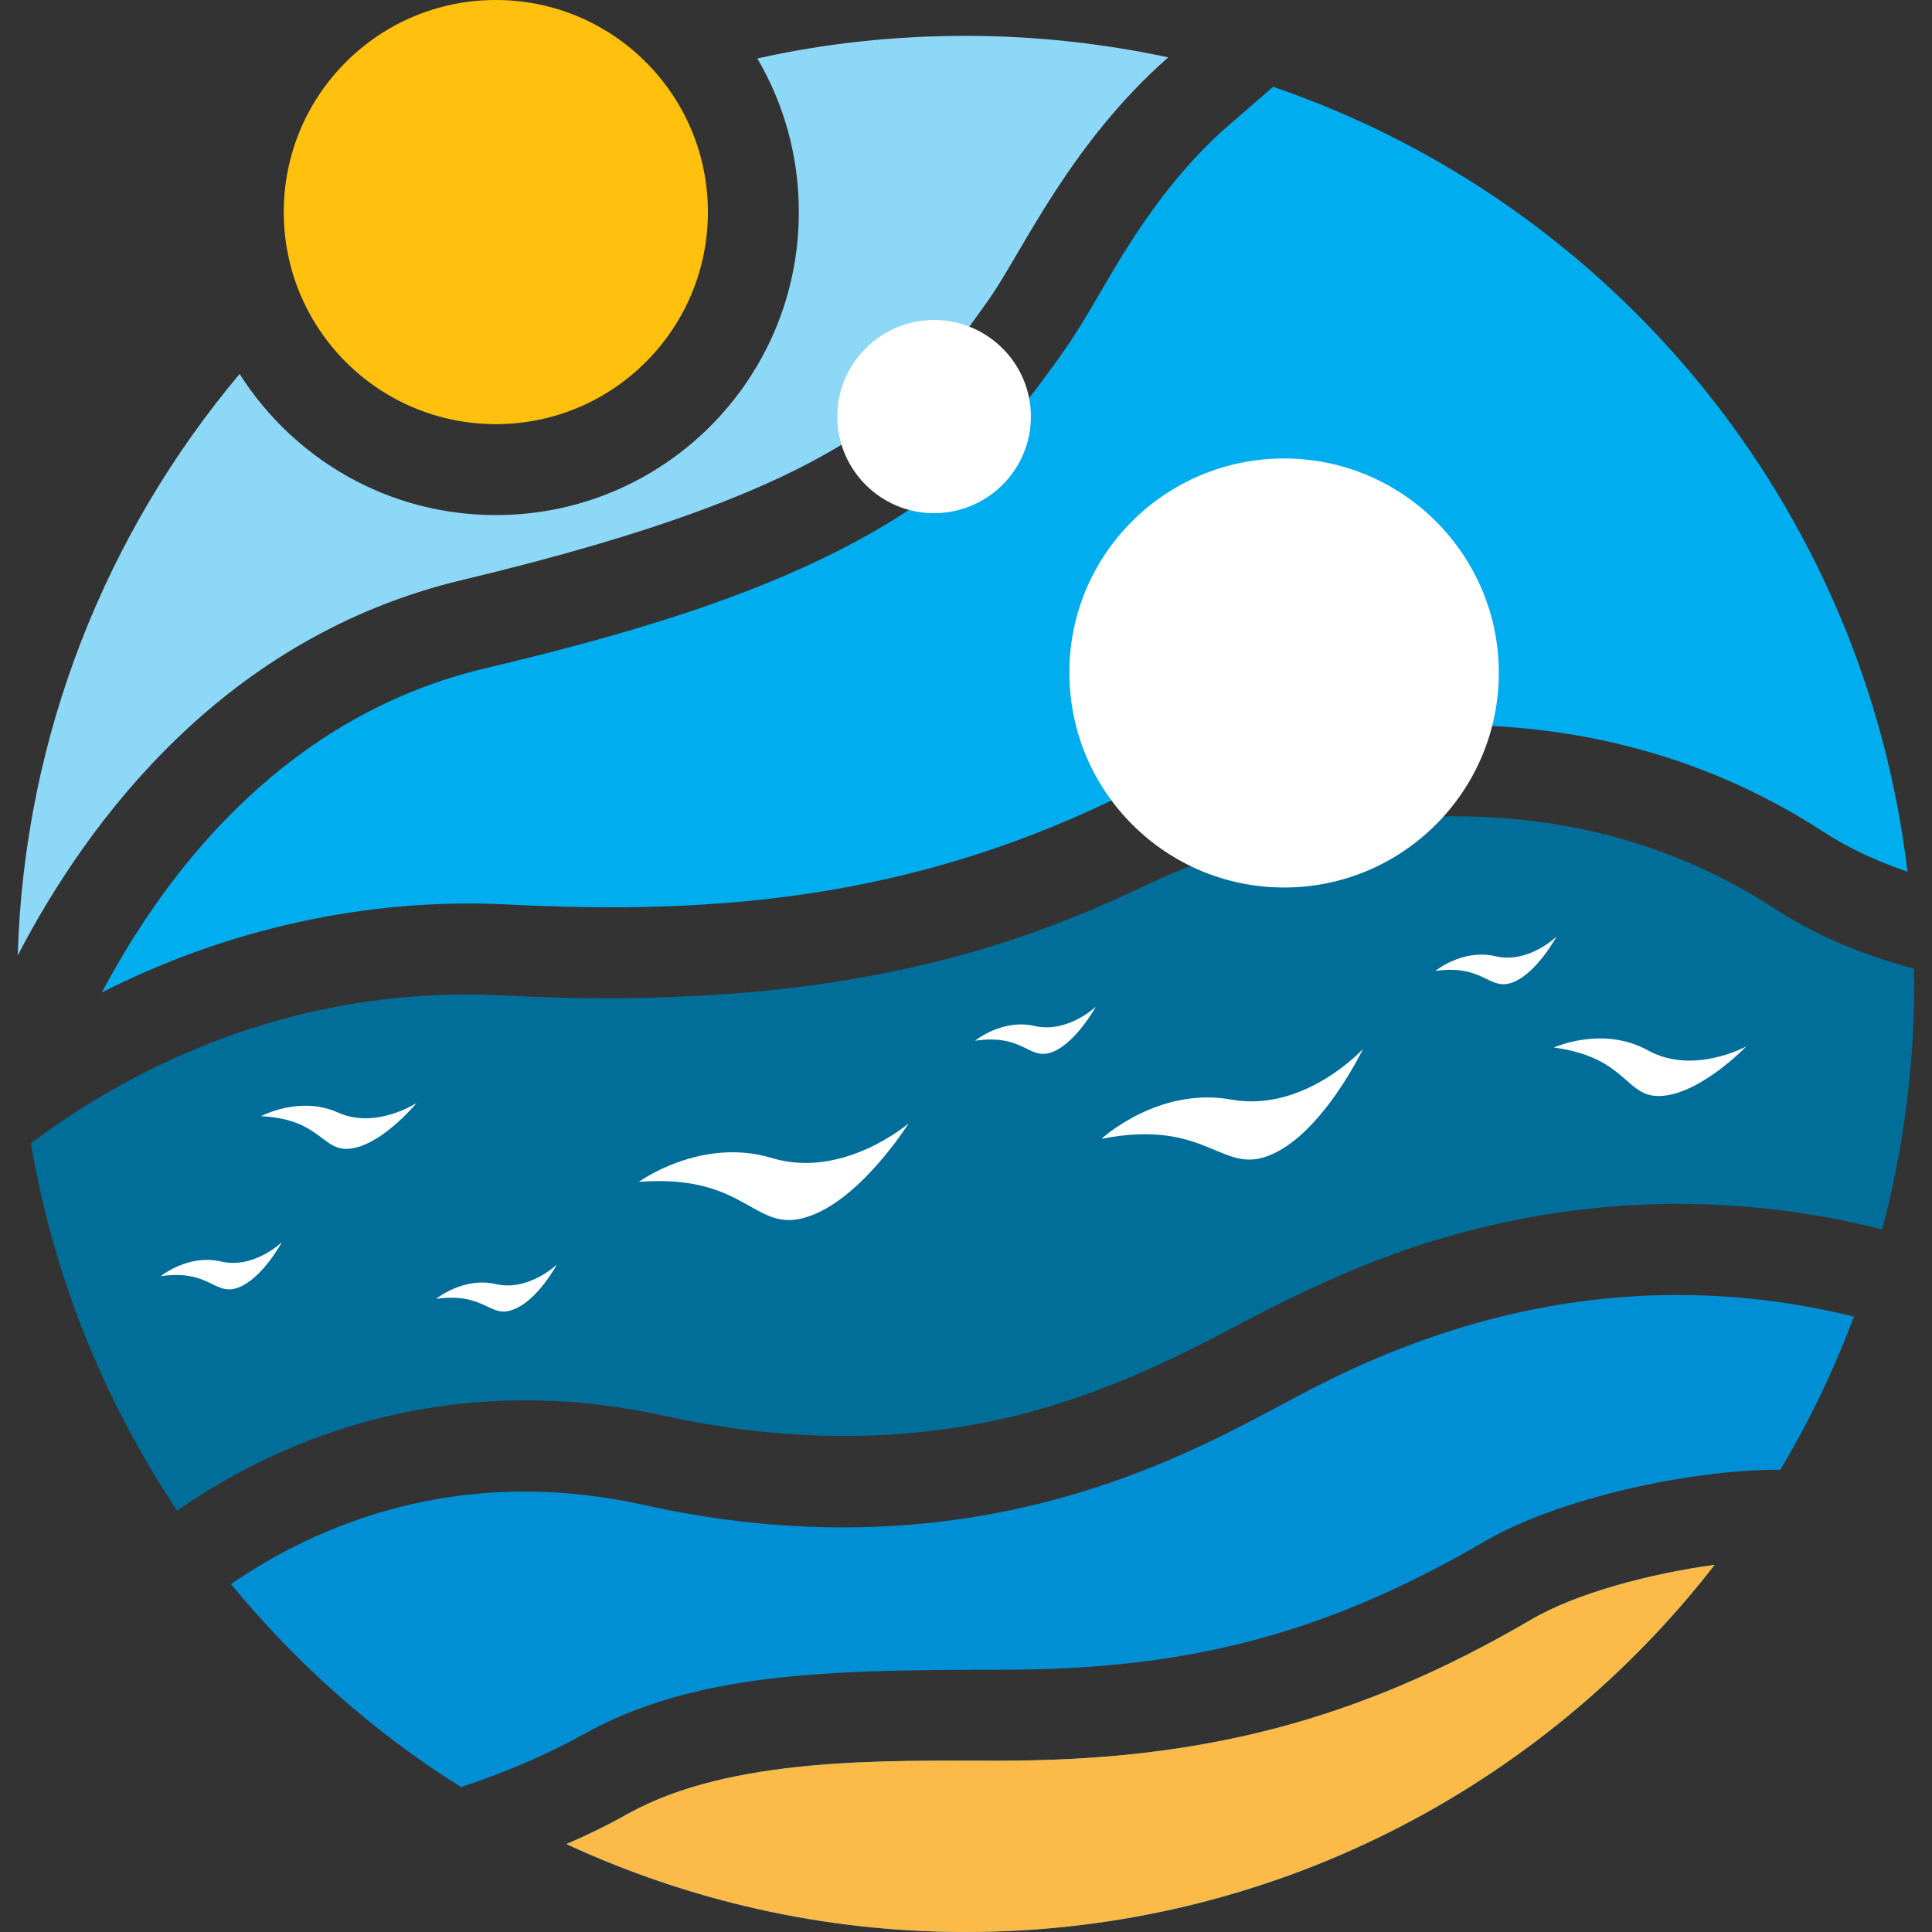
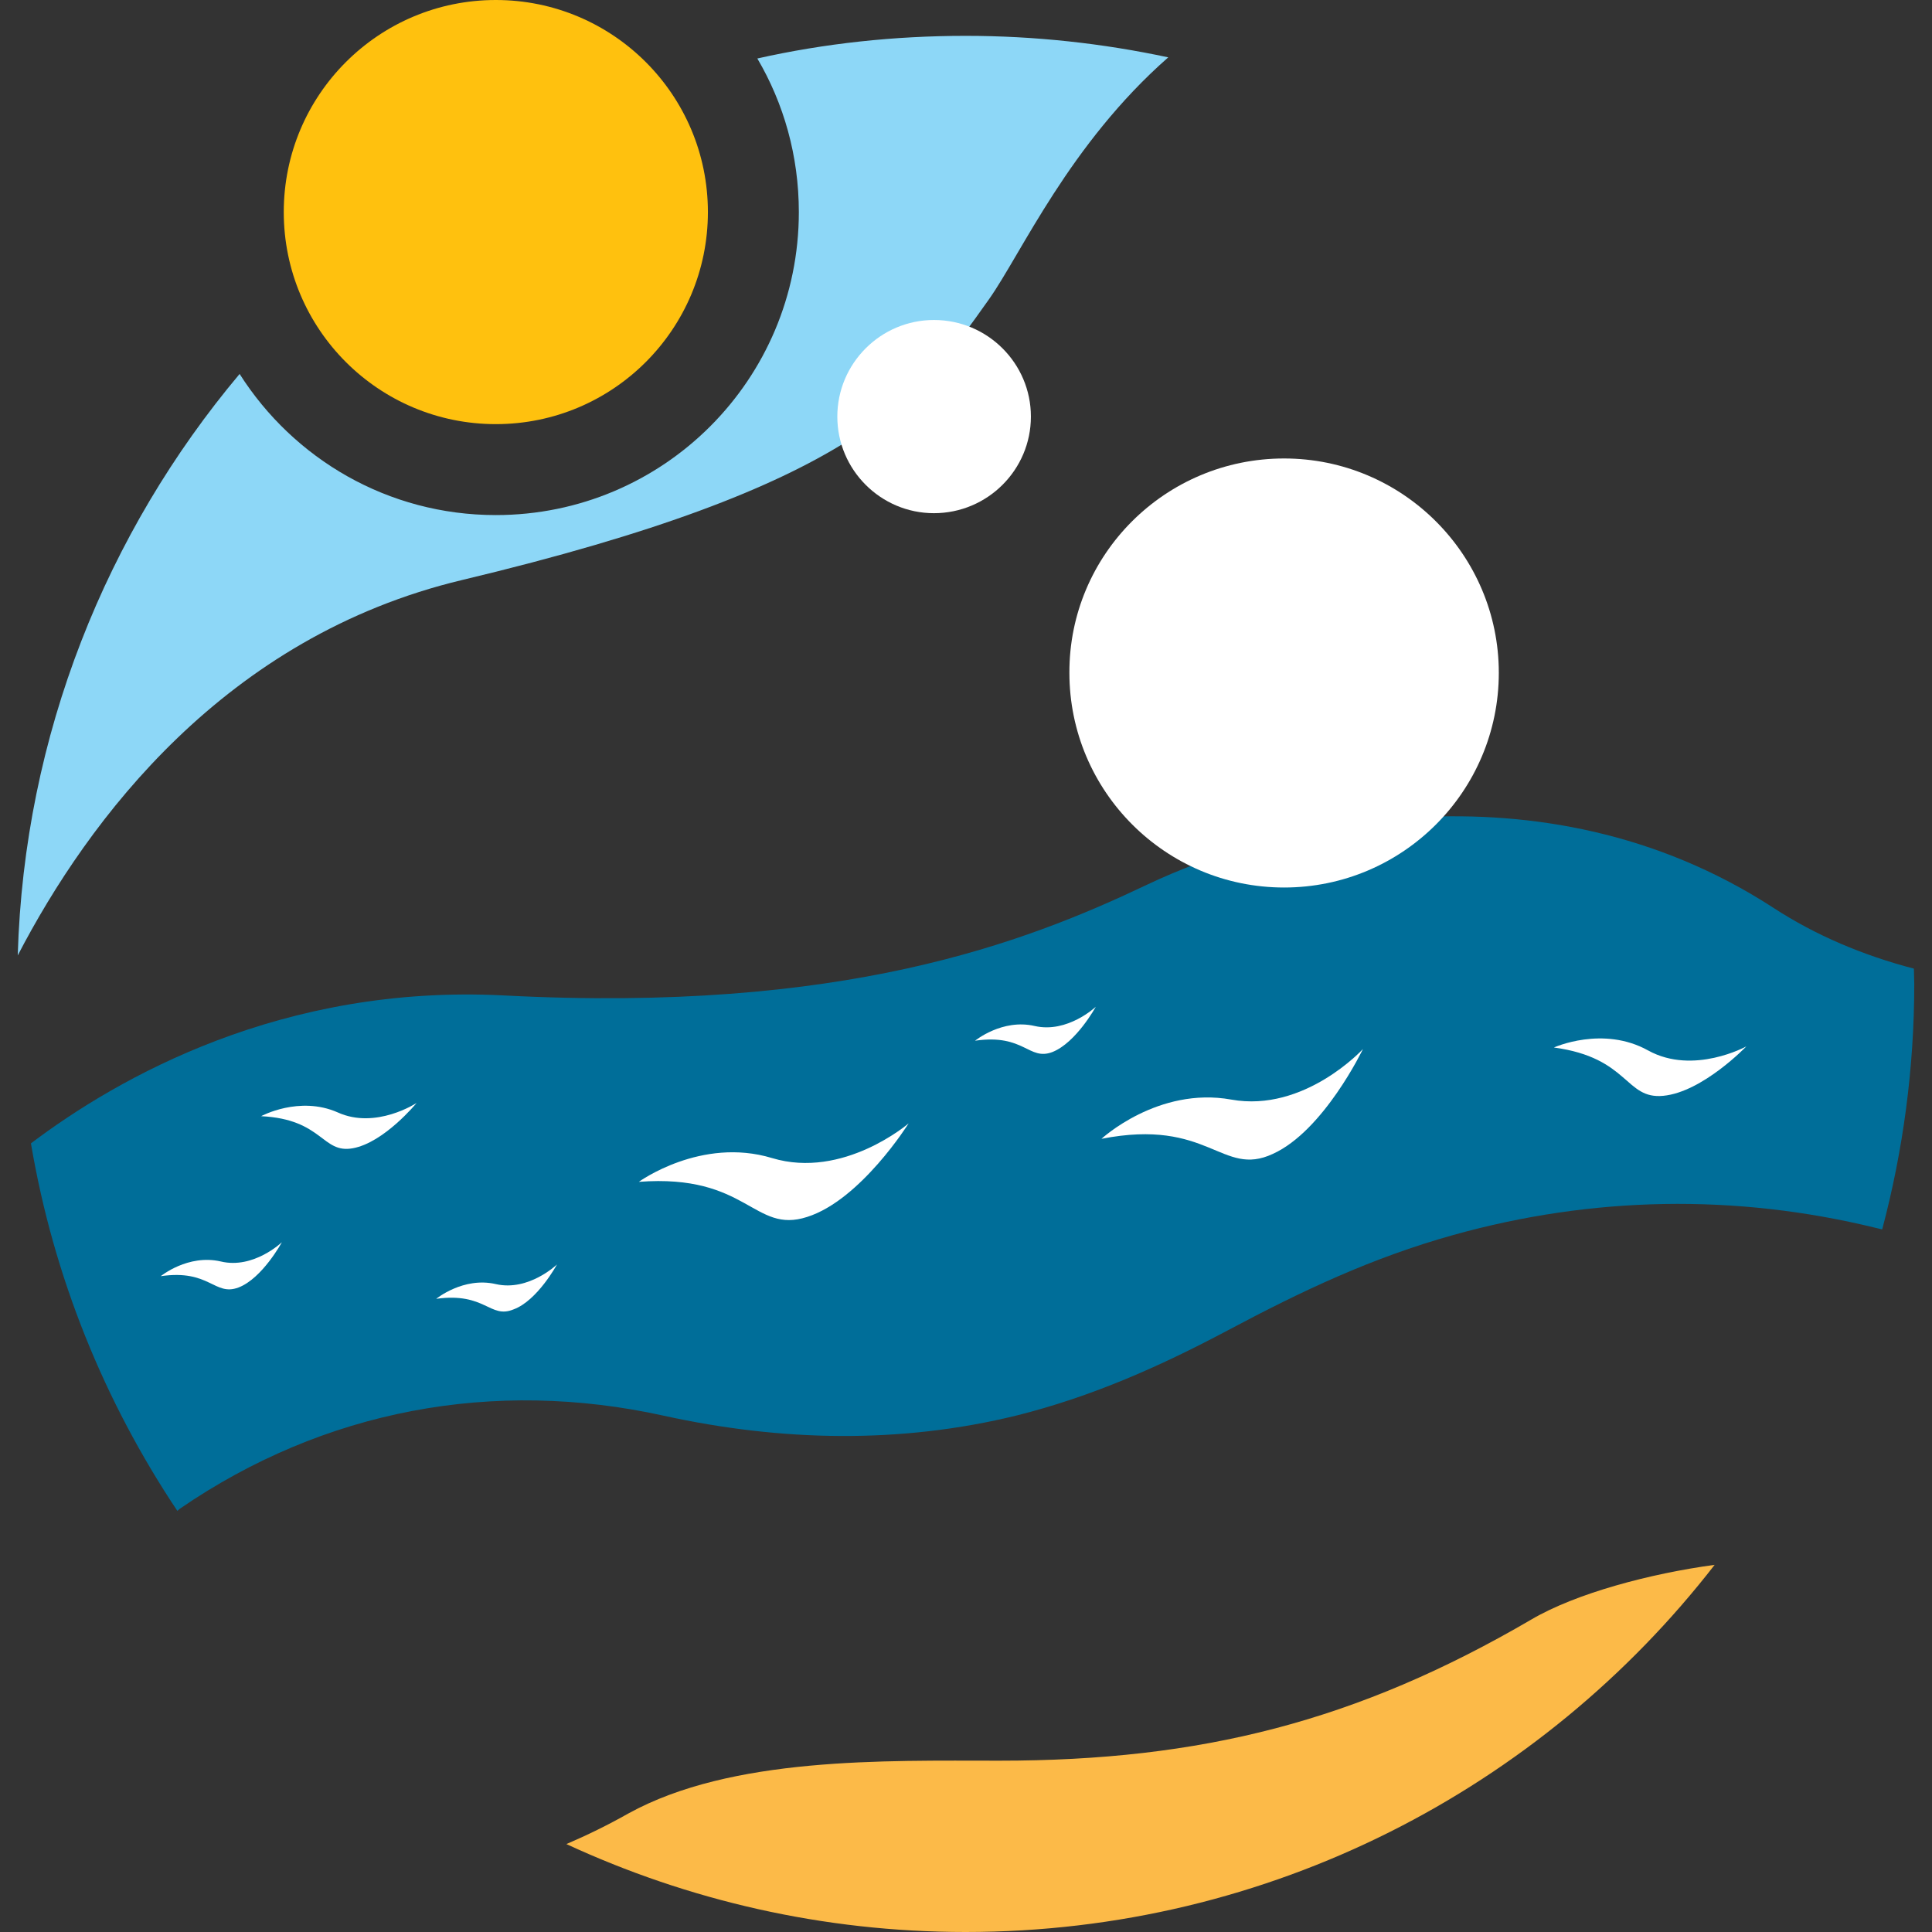
<svg xmlns="http://www.w3.org/2000/svg" version="1.1" id="Layer_1" x="0px" y="0px" viewBox="0 0 512 512" xml:space="preserve">
  <rect x="0" y="0" width="512" height="512" fill="#333333" stroke="none" />
  <g>
-     <path fill-rule="evenodd" clip-rule="evenodd" fill="#00ADEE" d="M454.4,414.7C408.5,473.9,336.7,512,255.9,512 c-37.8,0-73.6-8.4-105.8-23.3c5.6-2.4,11.1-5.1,16.4-8.1c27.4-15.1,67.9-14,98.4-14c53.3,0,94.7-10.4,140.9-37.4 C417.7,422.2,437.4,417,454.4,414.7 M337.4,23C427.2,53.7,494,133.9,505.5,231c-7.9-2.7-15.5-6.1-22.5-10.7 c-32.5-21.1-69.8-29.9-108.4-27.9c-27.3,1.4-56.3,8.4-81,20.2c-52,24.7-101.9,30.1-158.9,27.1c-37.3-1.9-74.6,6.5-107.7,23.3 c21.7-40.9,54.9-74.7,101.2-85.8c34.9-8.3,73.5-18.9,104.5-37c19.3-11.2,32.5-23.9,45.5-42c1.2-1.6,2.4-3.3,3.6-5 c6.5-9.2,11.5-19.3,17.7-28.8c7.3-11.4,15.7-22.1,25.9-31L337.4,23z" />
    <path fill-rule="evenodd" clip-rule="evenodd" fill="#006E99" d="M507.2,256.7c0,1.3,0.1,2.7,0.1,4c0,22.5-3,44.4-8.5,65.1 l-1.7-0.4c-37.2-9.1-75.2-8.4-112,1.9c-21.5,6-40.1,14.8-59.8,25.3c-18.1,9.6-35.9,17.5-55.8,22.5c-30.9,7.6-62.5,6.9-93.5,0.1 c-45.2-10-90.1-1.6-128.3,24.6l-0.7,0.6C27.7,371.5,14.2,338.5,8.2,303c23.2-17.5,66.6-42.2,125.3-39.2 c89.9,4.7,138-13.9,170.6-29.4c32.5-15.5,103.9-34.1,165.9,6.2C481.2,247.9,493.8,253.2,507.2,256.7" />
    <path fill-rule="evenodd" clip-rule="evenodd" fill="#8DD7F7" d="M255.9,9.5c18.4,0,36.4,2,53.7,5.7c-26.2,23-38.9,51.9-47.5,64.1 c-18.6,26.3-35.7,49.6-139.6,74.4c-62.9,15-99.1,63.5-117.8,99.5C6.4,194.7,28.3,141,63.5,99.1c14.3,22.5,39.3,37.4,67.9,37.4 c44.4,0,80.3-35.9,80.3-80.3c0-14.9-4-28.8-11-40.7C218.5,11.5,237,9.5,255.9,9.5" />
    <path fill-rule="evenodd" clip-rule="evenodd" fill="#FCBA48" d="M454.4,414.7C408.5,473.9,336.6,512,255.9,512 c-37.8,0-73.6-8.4-105.8-23.3c5.6-2.4,11.1-5.1,16.4-8.1c27.4-15.1,67.9-14,98.4-14c53.3,0,94.7-10.4,140.9-37.4 C417.7,422.2,437.4,417,454.4,414.7" />
    <path fill-rule="evenodd" clip-rule="evenodd" fill="#FFC10E" d="M131.4,0c31,0,56.2,25.1,56.2,56.2c0,31-25.1,56.2-56.2,56.2 c-31,0-56.2-25.1-56.2-56.2C75.2,25.1,100.4,0,131.4,0" />
-     <path fill-rule="evenodd" clip-rule="evenodd" fill="#008FD5" d="M491.3,348.9c-5.3,14.2-11.8,27.7-19.5,40.6 c-23.8-0.1-58.8,7.6-78.2,18.9c-45,26.3-82.2,34.1-128.7,34.1c-46.5,0-80.9,0.9-110.1,17c-8.3,4.7-19.4,9.7-32.6,14.1 c-23.2-14.5-43.7-32.8-61-53.8c22.4-15.4,59.9-31.9,109.3-21c83.8,18.6,139.5-10.9,165.9-24.8C354.9,364.2,413.1,329.7,491.3,348.9 " />
    <path fill-rule="evenodd" clip-rule="evenodd" fill="#FFFFFF" d="M247.5,84.8c14.2,0,25.7,11.5,25.7,25.6s-11.5,25.6-25.7,25.6 c-14.1,0-25.6-11.5-25.6-25.6S233.4,84.8,247.5,84.8" />
    <path fill-rule="evenodd" clip-rule="evenodd" fill="#FFFFFF" d="M340.3,121.5c31.4,0,56.9,25.5,56.9,56.8 c0,31.4-25.5,56.9-56.9,56.9c-31.4,0-56.9-25.5-56.9-56.9C283.3,147,308.8,121.5,340.3,121.5" />
    <path fill-rule="evenodd" clip-rule="evenodd" fill="#FFFFFF" d="M69.2,295.8c0,0,10.1-5.5,20.3-1c10.1,4.6,20.9-2.5,20.9-2.5 s-8.6,10.5-16.9,12C85.3,305.8,85.6,296.6,69.2,295.8" />
    <path fill-rule="evenodd" clip-rule="evenodd" fill="#FFFFFF" d="M169.3,313.2c0,0,16.5-12,35.3-6.3c18.9,5.7,36.2-9.2,36.2-9.2 s-12.7,20.3-26.9,24.8C199.7,327.1,198.2,311,169.3,313.2" />
    <path fill-rule="evenodd" clip-rule="evenodd" fill="#FFFFFF" d="M291.9,301.8c0,0,15-13.9,34.4-10.4c19.4,3.5,34.9-13.4,34.9-13.4 s-10.4,21.7-23.9,27.8C323.8,312.1,320.4,296.2,291.9,301.8" />
    <path fill-rule="evenodd" clip-rule="evenodd" fill="#FFFFFF" d="M411.8,277.6c0,0,13-5.9,25,0.8c12,6.6,26-1.1,26-1.1 s-11.6,12.1-22,13.1C430.6,291.4,431.8,280.3,411.8,277.6" />
-     <path fill-rule="evenodd" clip-rule="evenodd" fill="#FFFFFF" d="M380.4,257.3c0,0,7.1-5.9,15.9-3.9c8.7,2.1,16.2-5.2,16.2-5.2 s-5.2,9.6-11.5,12.1C394.5,262.8,393.5,255.5,380.4,257.3" />
    <path fill-rule="evenodd" clip-rule="evenodd" fill="#FFFFFF" d="M258.4,275.8c0,0,7.2-5.9,15.8-3.9c8.7,2,16.2-5.1,16.2-5.1 s-5.2,9.5-11.5,12C272.6,281.2,271.5,273.9,258.4,275.8" />
    <path fill-rule="evenodd" clip-rule="evenodd" fill="#FFFFFF" d="M115.6,344.2c0,0,7.2-5.9,15.8-3.9c8.7,2,16.2-5.2,16.2-5.2 s-5.2,9.6-11.5,11.9C129.8,349.6,128.7,342.4,115.6,344.2" />
    <path fill-rule="evenodd" clip-rule="evenodd" fill="#FFFFFF" d="M42.6,338.2c0,0,7.2-5.9,15.9-3.9c8.7,2.1,16.2-5.1,16.2-5.1 s-5.2,9.6-11.5,12C56.8,343.6,55.6,336.3,42.6,338.2" />
  </g>
</svg>